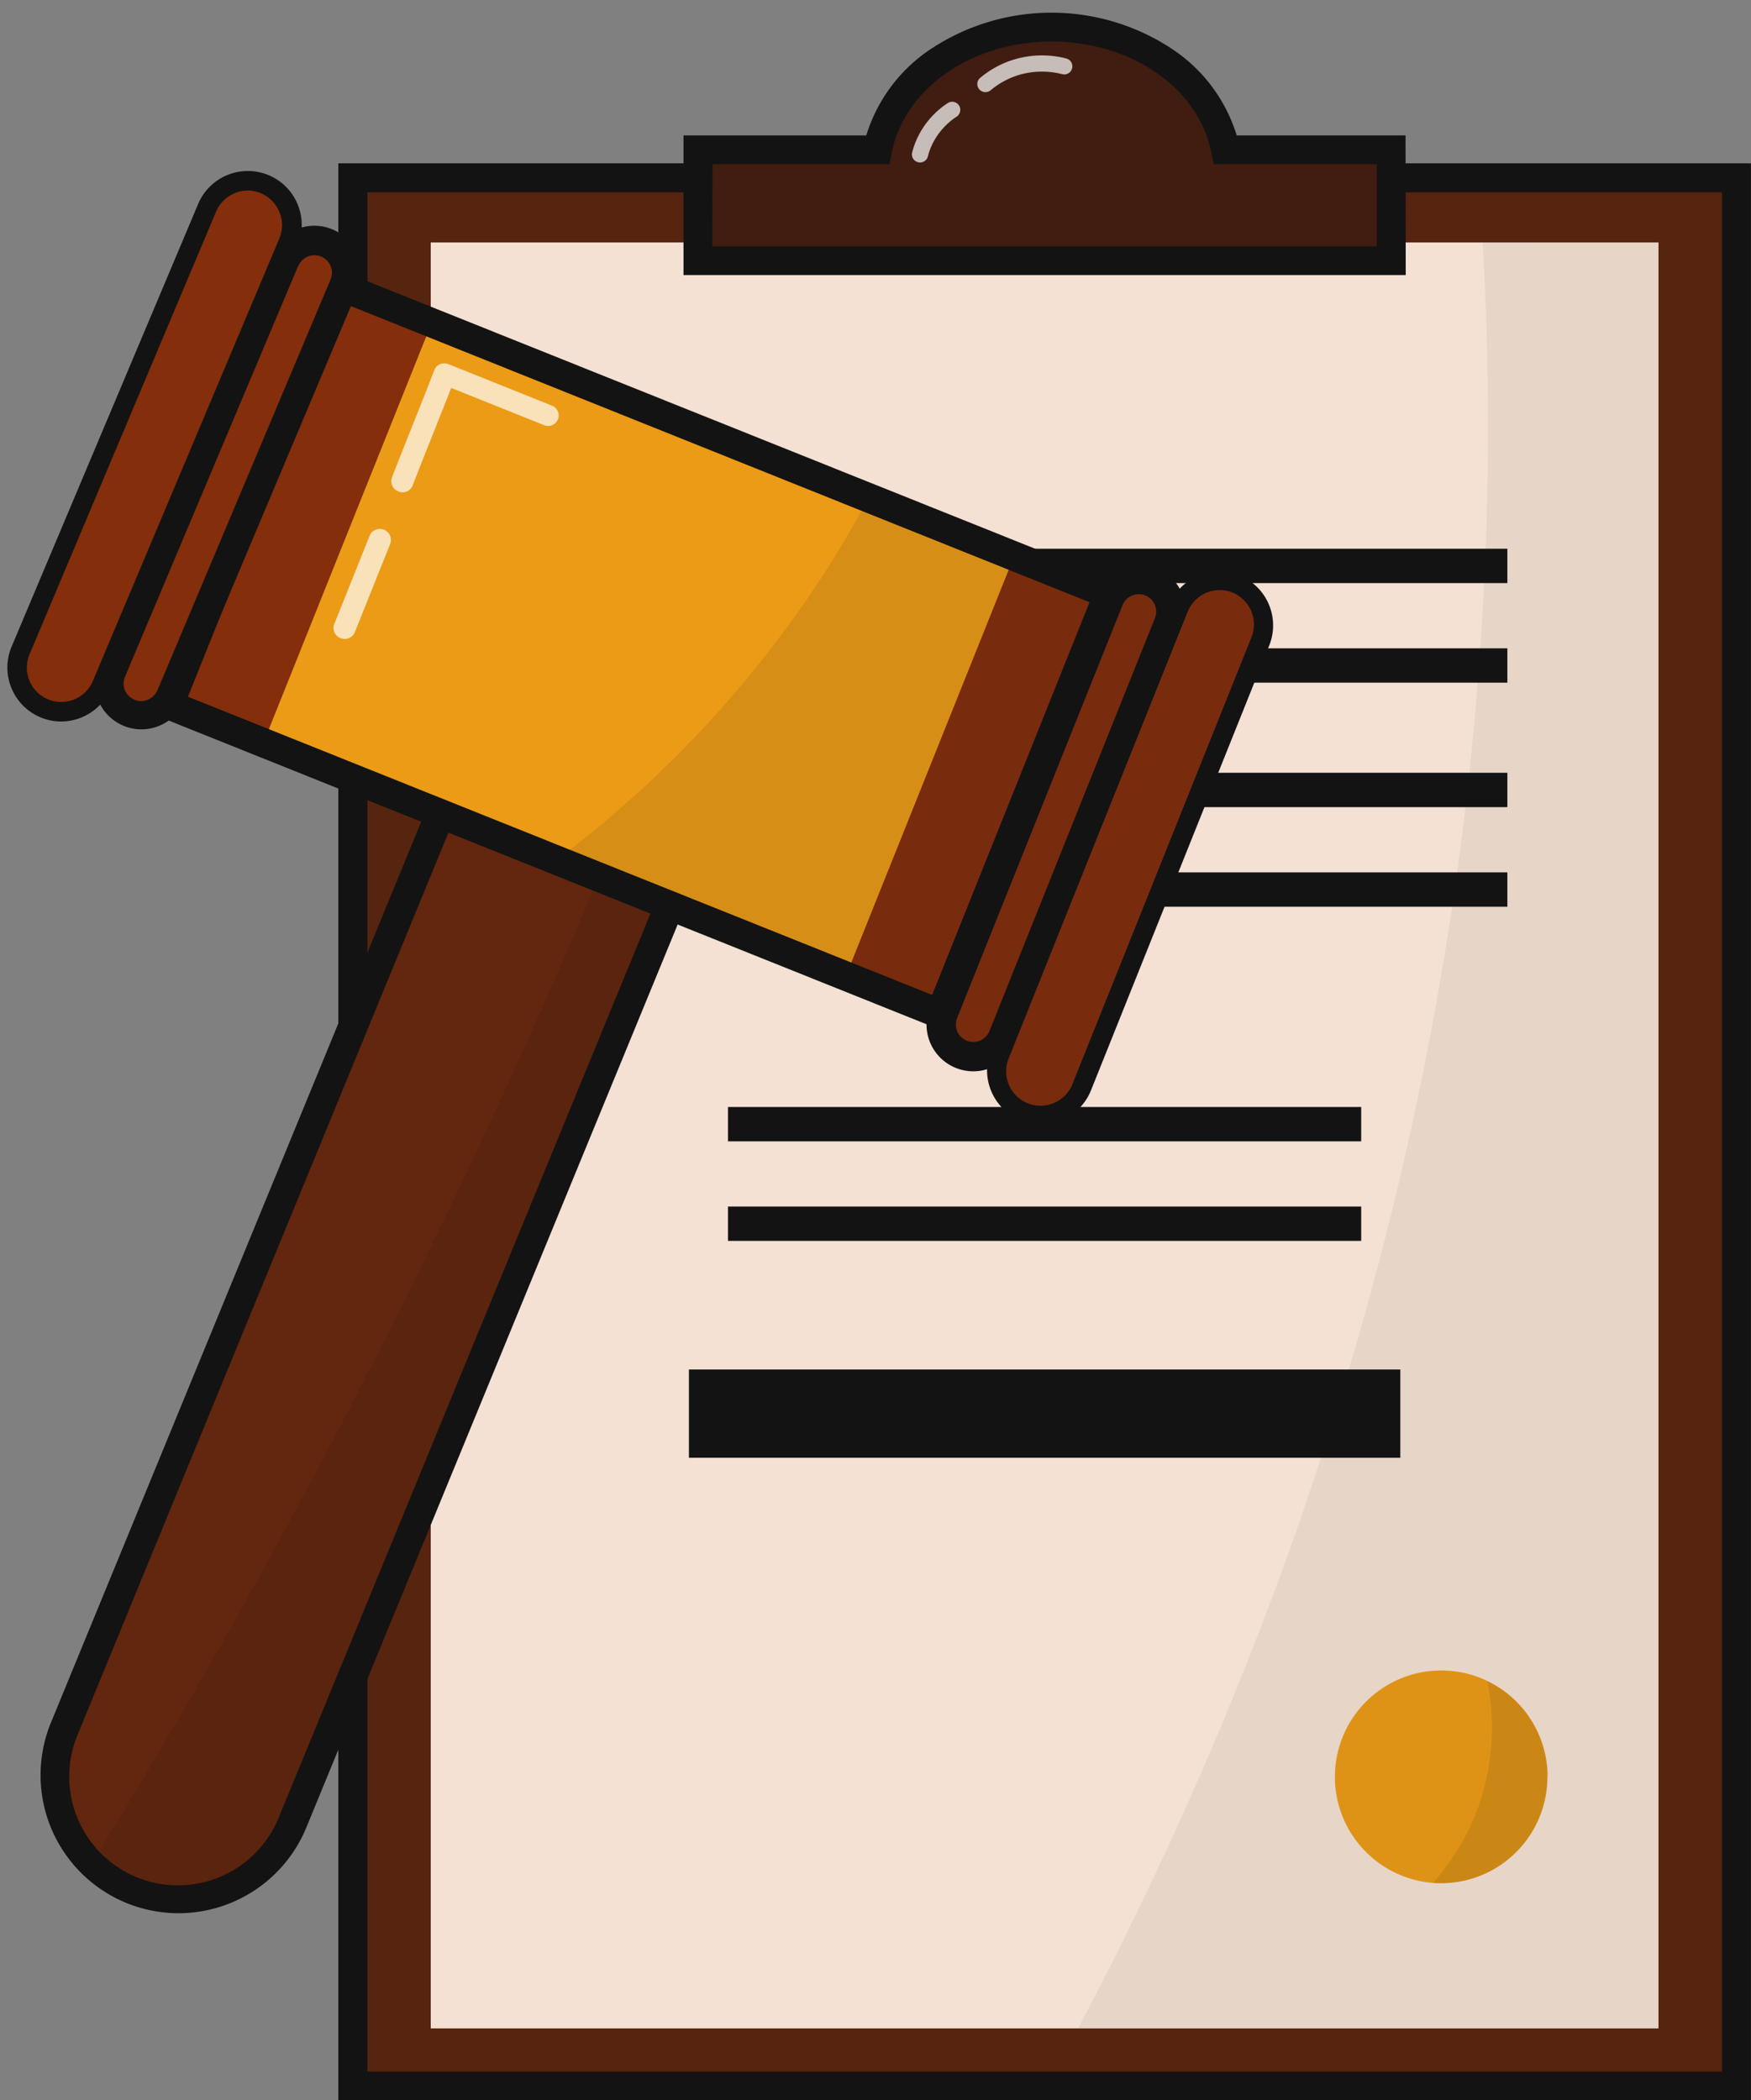
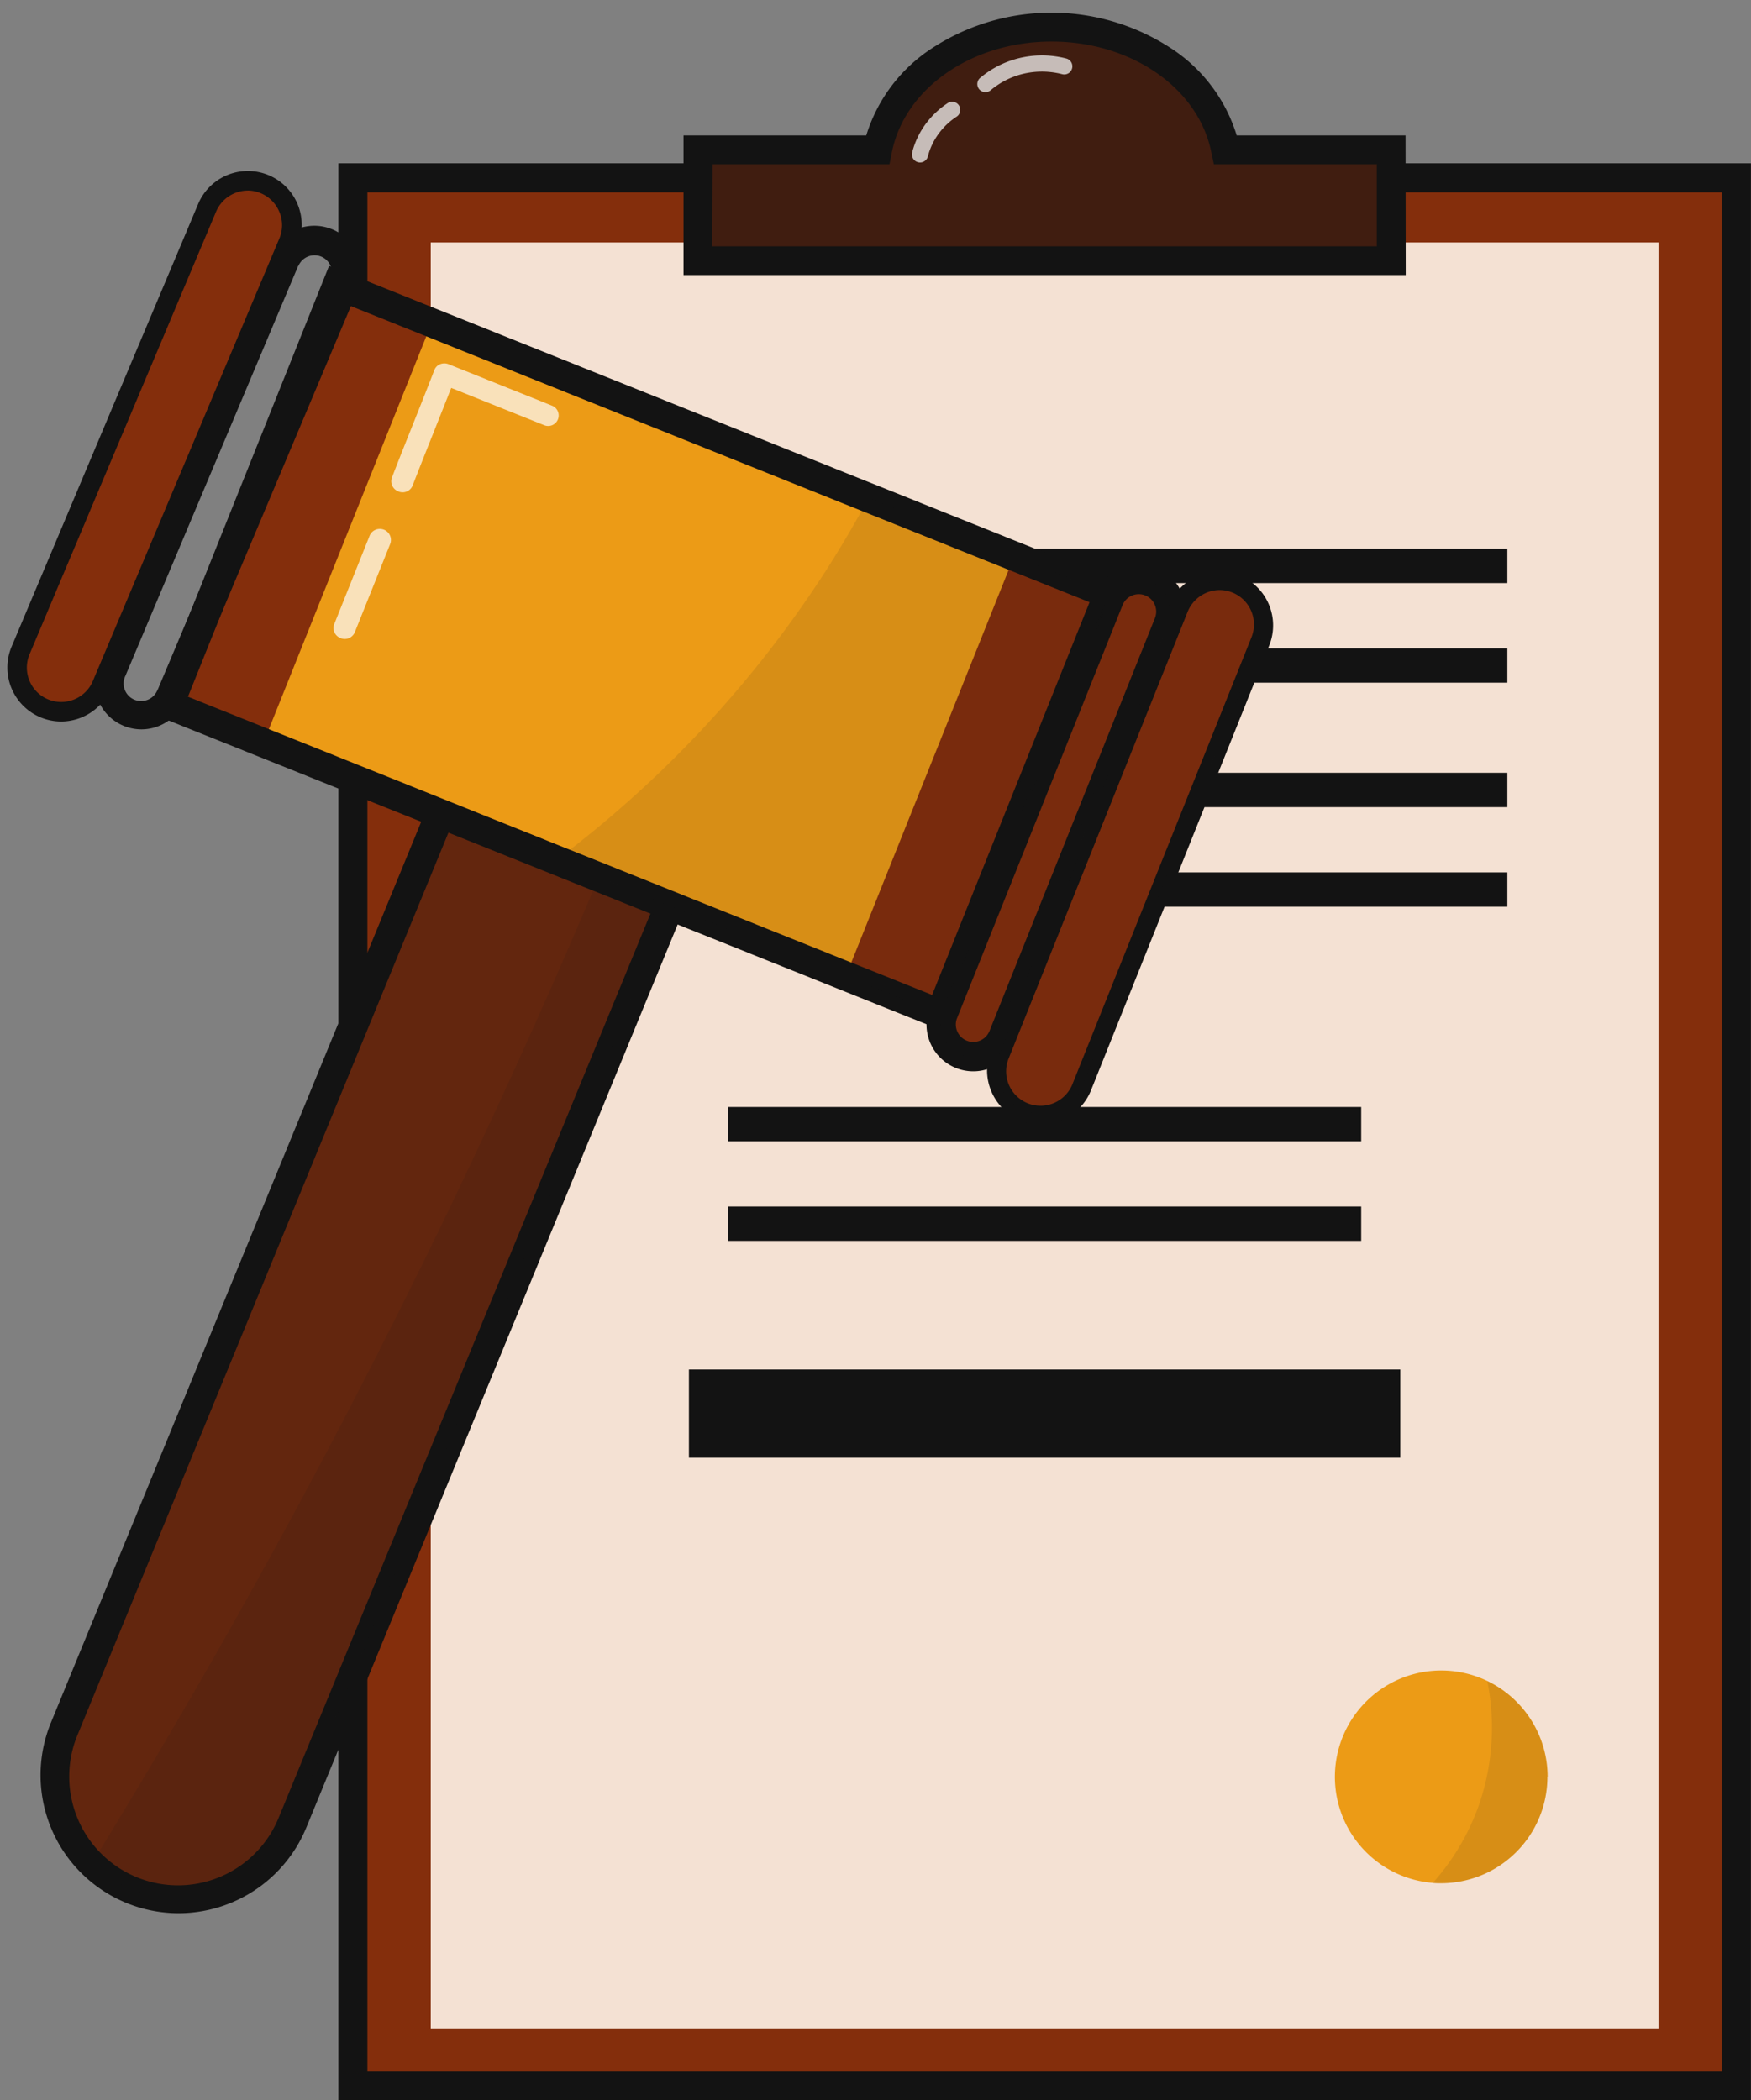
<svg xmlns="http://www.w3.org/2000/svg" height="439.1" preserveAspectRatio="xMidYMid meet" version="1.0" viewBox="66.2 29.1 366.1 439.1" width="366.1" zoomAndPan="magnify">
  <rect x="66.2" y="29.1" width="366.1" height="439.1" fill="#808080" stroke="none" />
  <g data-name="11 Judge Conslusion Icon">
    <g id="change1_1">
      <path d="M141.38 66.28H430.68V465.23H141.38z" fill="#842e0c" />
    </g>
    <g id="change2_24" opacity=".4">
-       <path d="M141.38 66.28H430.68V465.23H141.38z" fill="#131313" />
-     </g>
+       </g>
    <g id="change2_5">
      <path d="M432.28,468.25H136.94v-405H432.28ZM143,462.2H426.23V69.3H143Z" fill="#131313" />
    </g>
    <g id="change2_23" opacity=".4">
      <path d="M432.28,468.25H136.94v-405H432.28ZM143,462.2H426.23V69.3H143Z" fill="#131313" />
    </g>
    <g id="change3_1">
      <path d="M156.26 79.79H412.96V453.16H156.26z" fill="#f4e1d3" />
    </g>
    <g id="change1_2">
      <path d="M322.44,60.43c-2.88-14.56-18.07-25.66-36.37-25.66s-33.5,11.1-36.38,25.66H212.13V83.58h145V60.43Z" fill="#842e0c" />
    </g>
    <g id="change2_1" opacity=".6">
      <path d="M322.42,60.43c-2.93-14.56-18.09-25.66-36.35-25.66s-33.42,11.1-36.35,25.66H212.13V83.58h145V60.43Z" fill="#131313" />
    </g>
    <g id="change2_6">
      <path d="M360.11,86.6h-151V57.41h38.21a33.47,33.47,0,0,1,13-17.73,45.69,45.69,0,0,1,51.45,0,33.42,33.42,0,0,1,13,17.73h35.3Zm-145-6H354.06V63.45H320L319.47,61c-2.66-13.45-16.7-23.21-33.4-23.21S255.32,47.56,252.66,61l-.48,2.44h-37Z" fill="#131313" />
    </g>
    <g id="change2_7">
      <path d="M187.86 143.82H381.36V151H187.86z" fill="#131313" />
    </g>
    <g id="change2_8">
      <path d="M187.86 164.64H381.36V171.82H187.86z" fill="#131313" />
    </g>
    <g id="change2_9">
      <path d="M187.86 190.66H381.36V197.84H187.86z" fill="#131313" />
    </g>
    <g id="change2_10">
      <path d="M187.86 211.48H381.36V218.66H187.86z" fill="#131313" />
    </g>
    <g id="change2_11">
      <path d="M218.41 260.53H350.8V267.71H218.41z" fill="#131313" />
    </g>
    <g id="change2_12">
      <path d="M218.41 281.34H350.8V288.52H218.41z" fill="#131313" />
    </g>
    <g id="change2_13">
      <path d="M210.24 315.41H358.98V333.86H210.24z" fill="#131313" />
    </g>
    <g id="change4_1">
      <path d="M389.73,400.57a22.24,22.24,0,0,1-22.23,22.24c-.58,0-1.15,0-1.72-.07a22.24,22.24,0,1,1,24-22.17Z" fill="#ec9b16" />
    </g>
    <g id="change2_2" opacity=".1">
      <path d="M389.73,400.57a22.24,22.24,0,0,1-22.23,22.24c-.58,0-1.15,0-1.72-.07a48.84,48.84,0,0,0,9.6-16.18,49.34,49.34,0,0,0,1.79-26A22.23,22.23,0,0,1,389.73,400.57Z" fill="#131313" />
    </g>
    <g id="change2_20" opacity=".06">
-       <path d="M413,79.79V453.16H291.61C331.75,377.24,373,269.7,377,138.78c.62-20.44.28-40.13-.79-59Z" fill="#131313" />
-     </g>
+       </g>
    <g id="change5_1" opacity=".7">
      <path d="M272.16,48.36a1.69,1.69,0,0,1-1-3,20,20,0,0,1,7.23-3.87,20.26,20.26,0,0,1,10.75-.16,1.69,1.69,0,1,1-.85,3.28,16.94,16.94,0,0,0-8.95.13,16.64,16.64,0,0,0-6,3.22A1.69,1.69,0,0,1,272.16,48.36Z" fill="#fff" />
    </g>
    <g id="change5_3" opacity=".7">
      <path d="M258.55,63.07a1.52,1.52,0,0,1-.42-.06A1.68,1.68,0,0,1,256.91,61a16.86,16.86,0,0,1,1.47-3.82,17.87,17.87,0,0,1,5.85-6.45,1.7,1.7,0,1,1,1.9,2.81,14.51,14.51,0,0,0-4.76,5.23,13.73,13.73,0,0,0-1.18,3.07A1.69,1.69,0,0,1,258.55,63.07Z" fill="#fff" />
    </g>
    <g id="change1_3">
      <path d="M116.62,177.59h51.6a0,0,0,0,1,0,0V407.88a25.8,25.8,0,0,1-25.8,25.8h0a25.8,25.8,0,0,1-25.8-25.8V177.59a0,0,0,0,1,0,0Z" fill="#842e0c" transform="rotate(22.35 142.391 305.586)" />
    </g>
    <g id="change2_25" opacity=".3">
      <path d="M215,197,127.4,410A25.8,25.8,0,1,1,79.68,390.4l87.56-213Z" fill="#131313" />
    </g>
    <g id="change2_14">
      <path d="M103.54,429.08a28.87,28.87,0,0,1-26.69-39.85L165.57,173.4,219,195.35,130.24,411.18a28.92,28.92,0,0,1-26.7,17.9ZM168.91,181.4,82.51,391.56a22.74,22.74,0,1,0,42.06,17.29L211,198.69Z" fill="#131313" />
    </g>
    <g id="change2_22" opacity=".1">
      <path d="M210.74,207.29,127.4,410a25.81,25.81,0,0,1-41.95,8.59A1511,1511,0,0,0,164.81,272q19.62-41.58,35.38-81A164.13,164.13,0,0,1,210.74,207.29Z" fill="#131313" />
    </g>
    <g id="change1_4">
      <path d="M262.79 241.09L243.05 233.17 182.51 208.92 121.28 184.38 101.54 176.47 109.97 155.42 136.73 88.66 137.91 89.14 156.47 96.57 247.82 133.18 278.24 145.37 297.98 153.28 262.79 241.09z" fill="#842e0c" />
    </g>
    <g id="change4_2">
      <path d="M243.05 233.17L182.51 208.92 121.28 184.38 156.47 96.57 247.82 133.18 278.24 145.37 243.05 233.17z" fill="#ec9b16" />
    </g>
    <g fill="#fff" id="change5_2" opacity=".7">
      <path d="M149.48,131.82a2.24,2.24,0,0,1-1.34-2.86c1.18-3.09,2.84-7.25,4.45-11.28s3.25-8.17,4.43-11.23a2.13,2.13,0,0,1,1.2-1.21,2.41,2.41,0,0,1,1.77,0l21.63,8.67A2.19,2.19,0,1,1,180,118l-19.46-7.8c-1.08,2.76-2.38,6-3.65,9.22-1.6,4-3.25,8.16-4.43,11.22a2.25,2.25,0,0,1-2.94,1.21Z" />
      <path d="M137.4,162.5a2.26,2.26,0,0,1-1.33-2.89L143.52,141a2.32,2.32,0,0,1,4.3,1.72l-7.45,18.59A2.27,2.27,0,0,1,137.4,162.5Z" />
    </g>
    <g id="change2_15">
      <path d="M264.5,245.07,97.56,178.17,135,84.68l4,1.61L302,151.58Zm-159-70.31L261.09,237.1,294,155,138.43,92.64Z" fill="#131313" />
    </g>
    <g id="change1_5">
-       <path d="M125.72,83.5,89.6,169.2a6.71,6.71,0,0,0,12,5.93q.19-.34.36-.72l36.12-85.69c.1-.25.19-.5.27-.76a6.76,6.76,0,0,0-.24-4.38,6.71,6.71,0,0,0-12.4-.08Z" fill="#842e0c" />
-     </g>
+       </g>
    <g id="change2_16">
      <path d="M95.78,181.58a9.77,9.77,0,0,1-9-13.57L122.9,82.32a9.77,9.77,0,0,1,18.4,6.49,10.24,10.24,0,0,1-.39,1.1L104.79,175.6a11.1,11.1,0,0,1-.51,1A9.78,9.78,0,0,1,95.78,181.58Zm32.76-96.89-36.12,85.7A3.65,3.65,0,0,0,99,173.61a3.55,3.55,0,0,0,.2-.39l36.12-85.69c0-.14.1-.28.14-.42a3.64,3.64,0,0,0-2.09-4.36,3.66,3.66,0,0,0-4.78,1.94Z" fill="#131313" />
    </g>
    <g id="change1_6">
      <path d="M109.5,72.54l-39,92.54a9.23,9.23,0,1,0,17,7.17l39-92.54a9.23,9.23,0,0,0-17-7.17Z" fill="#842e0c" />
    </g>
    <g id="change2_17">
      <path d="M79,179.94a11.31,11.31,0,0,1-4.37-.89,11.28,11.28,0,0,1-6-14.77l39-92.54a11.27,11.27,0,0,1,20.77,8.76L89.38,173A11.32,11.32,0,0,1,79,179.94Zm39-111a7.23,7.23,0,0,0-6.62,4.4l-39,92.54a7.18,7.18,0,1,0,13.24,5.58l39-92.54a7.11,7.11,0,0,0,0-5.49A7.22,7.22,0,0,0,118,68.93Z" fill="#131313" />
    </g>
    <g id="change1_7">
      <path d="M275.92,245.79a6.71,6.71,0,0,1-12.46-5l34.6-86.32a6.07,6.07,0,0,1,.34-.73,6.71,6.71,0,0,1,12.11,5.72Z" fill="#842e0c" />
    </g>
    <g id="change2_18">
      <path d="M269.68,253.07a9.78,9.78,0,0,1-9.43-12.31c.1-.36.23-.74.37-1.11l34.59-86.31a10.09,10.09,0,0,1,.5-1.05,9.77,9.77,0,0,1,17.65,8.32l-34.6,86.32A9.78,9.78,0,0,1,269.68,253.07Zm34.61-99.75a3.67,3.67,0,0,0-3.2,1.9,2.93,2.93,0,0,0-.19.4l-34.59,86.32a3.17,3.17,0,0,0-.14.4,3.65,3.65,0,0,0,6.91,2.31h0l34.59-86.32a3.64,3.64,0,0,0-2-4.74A3.57,3.57,0,0,0,304.29,153.32Z" fill="#131313" />
    </g>
    <g id="change1_8">
      <path d="M292.4,256.3a9.23,9.23,0,0,1-17.13-6.87l37.36-93.21a9.23,9.23,0,0,1,17.13,6.86Z" fill="#842e0c" />
    </g>
    <g id="change2_19">
      <path d="M283.82,264.14a11.16,11.16,0,0,1-4.17-.81,11.28,11.28,0,0,1-6.27-14.65l37.35-93.22a11.27,11.27,0,0,1,20.92,8.38L294.3,257.06A11.29,11.29,0,0,1,283.82,264.14Zm37.37-111.68a7.25,7.25,0,0,0-6.67,4.52l-37.35,93.21a7.19,7.19,0,1,0,13.34,5.35l37.35-93.22a7.19,7.19,0,0,0-6.67-9.86Z" fill="#131313" />
    </g>
    <g id="change2_3" opacity=".1">
      <path d="M298,153.28l-35.19,87.81-19.74-7.92-60.54-24.25a234.8,234.8,0,0,0,56.32-60.46c3.57-5.57,6.47-10.66,9-15.28l30.42,12.19Z" fill="#131313" />
    </g>
    <g id="change2_21" opacity=".1">
      <path d="M310.51,159.47l-34.59,86.32a6.71,6.71,0,0,1-12.46-5l34.6-86.32a6.07,6.07,0,0,1,.34-.73,6.71,6.71,0,0,1,12.11,5.72Z" fill="#131313" />
    </g>
    <g id="change2_4" opacity=".1">
      <path d="M292.4,256.3a9.23,9.23,0,0,1-17.13-6.87l37.36-93.21a9.23,9.23,0,0,1,17.13,6.86Z" fill="#131313" />
    </g>
  </g>
</svg>